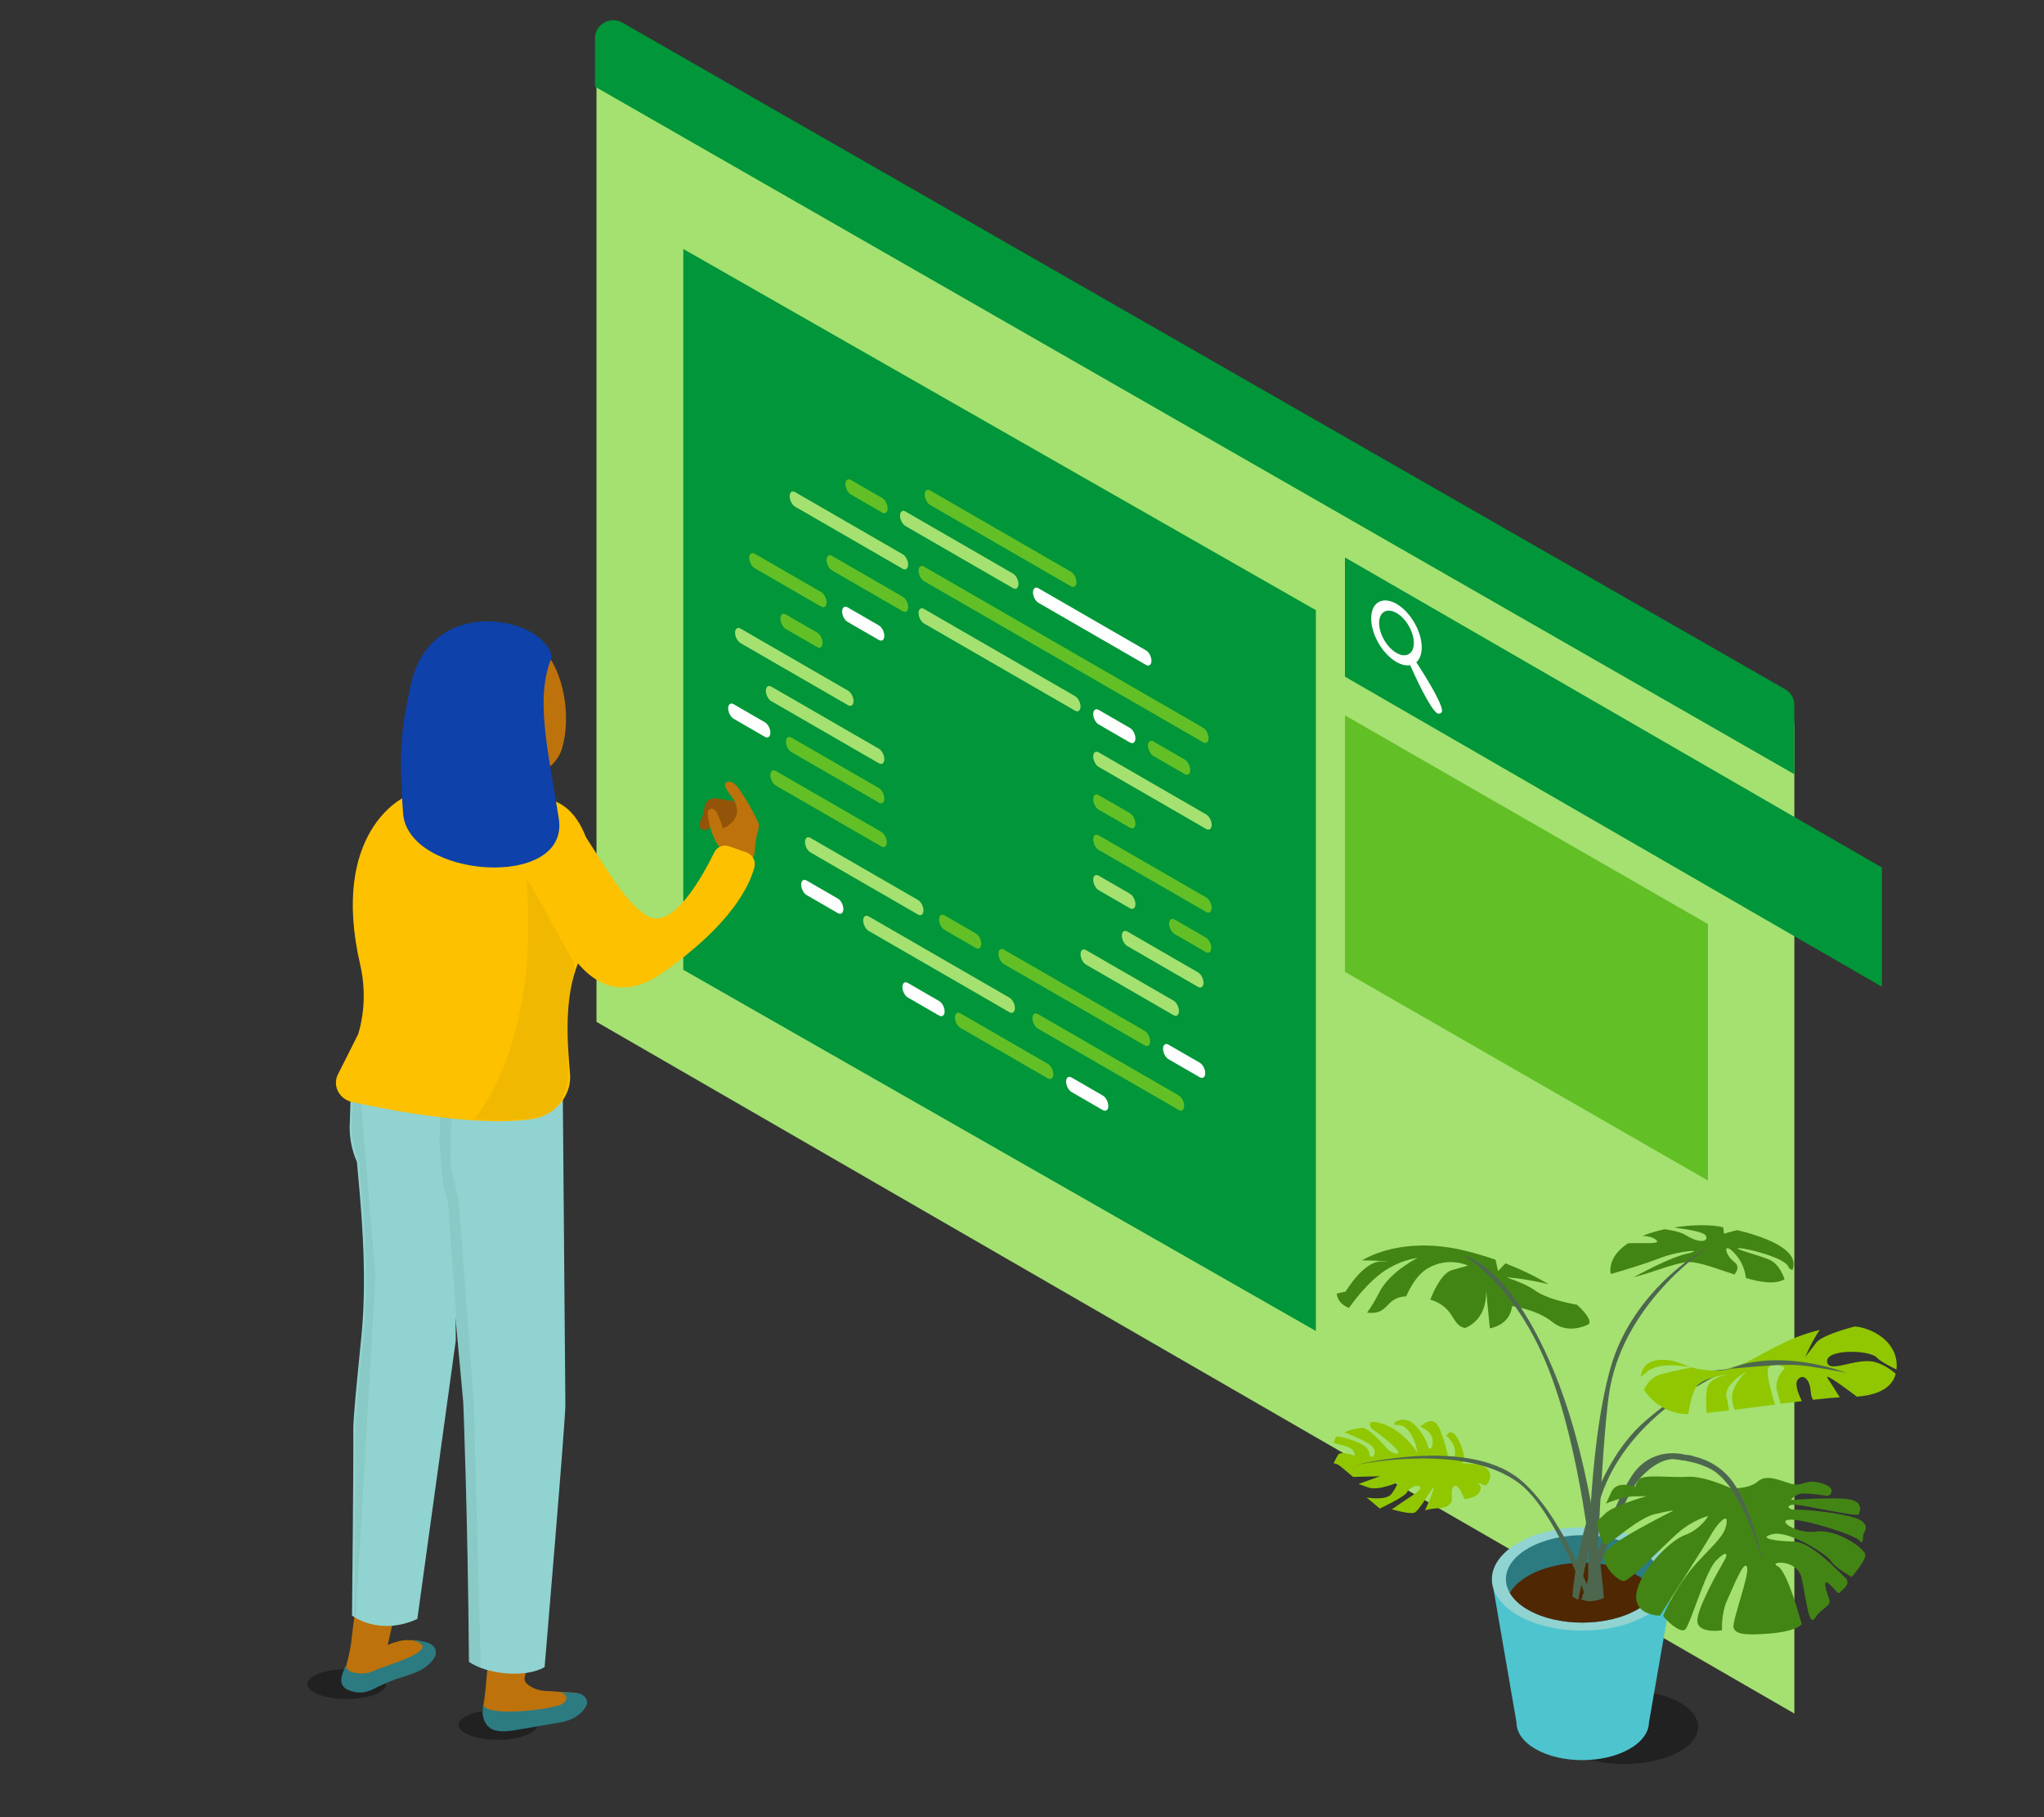
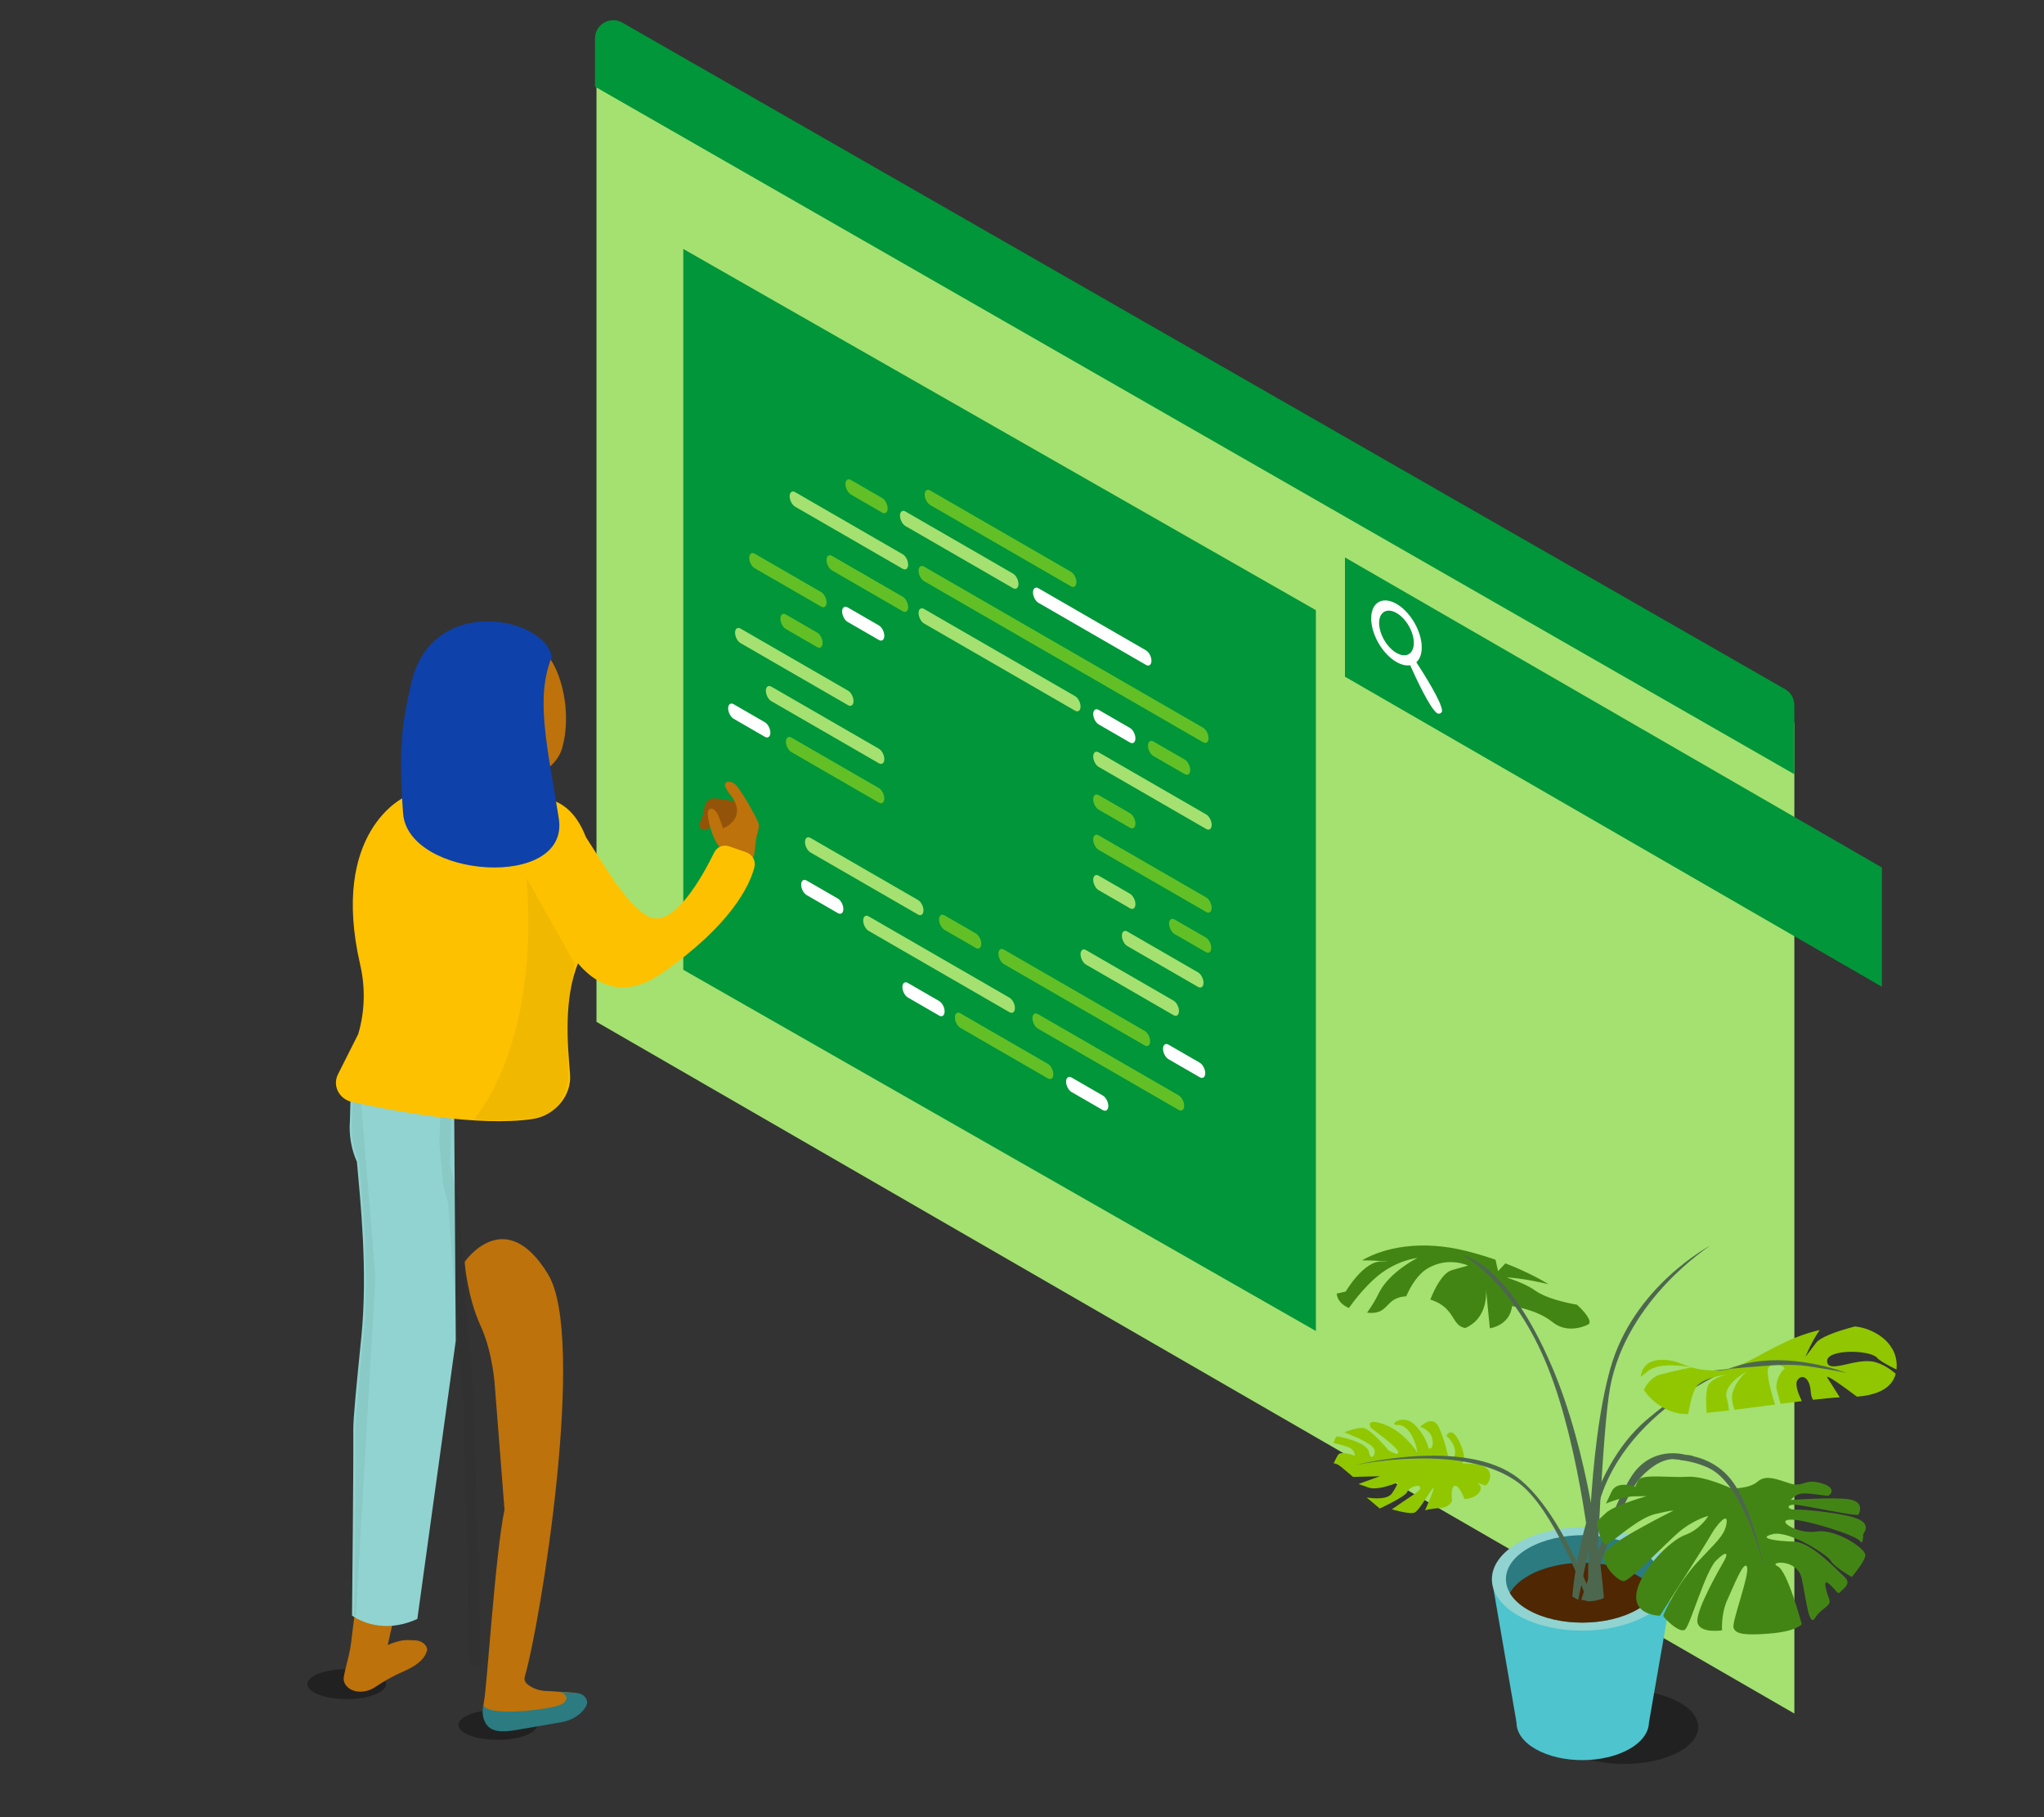
<svg xmlns="http://www.w3.org/2000/svg" id="artwork" viewBox="0 0 450 400">
  <rect x="0" y="0" width="450" height="400" fill="#333333" stroke="none" />
  <defs>
    <style>.cls-1{fill:none;}.cls-2{clip-path:url(#clippath);}.cls-3{opacity:.05;}.cls-4{fill:#009639;}.cls-5{fill:#fff;}.cls-6{fill:#fdc100;}.cls-7{fill:#90c701;}.cls-8{fill:#935409;}.cls-9{fill:#90d3d0;}.cls-10{fill:#a4e171;}.cls-11{fill:#bd720b;}.cls-12{fill:#0e41aa;}.cls-13{fill:#438515;}.cls-14{fill:#965d11;}.cls-15{fill:#62c026;}.cls-16{fill:#2b7b81;}.cls-17{fill:#4ec4ce;}.cls-18{fill:#4d674e;}.cls-19{fill:#4f2703;}.cls-20{clip-path:url(#clippath-1);}.cls-21{clip-path:url(#clippath-2);}.cls-22{opacity:.35;}</style>
    <clipPath id="clippath">
      <path class="cls-1" d="M82.57,230.7l-4.6,.96-.45,15.13c-.23,3.07,.3,6.15,1.55,8.96h0c.74,8.45,2.42,23.94,.98,38.43-.99,9.96-1.82,17.98-1.78,20.69,.08,6.15-.28,40.74-.28,40.74,0,0,5.83,4.63,14.38,.76l8.46-61.27-.39-56-17.87-8.4Z" />
    </clipPath>
    <clipPath id="clippath-1">
      <path class="cls-1" d="M95.38,236.6l6.61,72.39s1,24.6,1.25,57.07c4,2.74,12.43,3.62,16.66,1.14,0,0,4.74-56.03,4.57-57.83l-.61-73.63-28.48,.86Z" />
    </clipPath>
    <clipPath id="clippath-2">
      <path class="cls-1" d="M102.54,174.45s-7.85-1.88-13.29,.81c0,0-16.49,7.52-9.72,36.89,1.16,5.03,1.03,10.28-.43,15.24l-4.47,8.88c-1.26,2.51,.26,5.47,3.16,6.1,9.26,2.02,27.96,5.52,39.77,3.71,4.9-.75,8.57-5.23,8.17-9.85-.58-6.82-1.43-16.76,1.89-24.78,6.97-16.82,2.99-39.22-12.17-35.67l-12.92-1.34Z" />
    </clipPath>
  </defs>
  <path class="cls-10" d="M131.32,224.93V11.92c0-3.01,3.26-4.9,5.87-3.39l255.89,147.74c1.21,.7,1.96,1.99,1.96,3.39v217.53L131.32,224.93Z" />
  <polygon class="cls-4" points="289.7 134.31 150.43 54.8 150.43 213.47 289.7 292.98 289.7 134.31" />
  <path class="cls-4" d="M130.99,19.07V8.45c0-3.08,3.36-5,6.04-3.46l255.99,146.73c1.25,.71,2.01,2.03,2.01,3.46v15.24L130.99,19.07Z" />
  <polygon class="cls-4" points="387.04 175.21 414.32 190.96 414.32 217.21 296.1 148.95 296.1 122.7 387.04 175.21" />
  <path class="cls-5" d="M311.82,145.78c1.65-1.47,1.59-5.01-.27-8.42-2.07-3.8-5.59-6-7.86-4.92-2.27,1.08-2.43,5.04-.36,8.84,1.86,3.41,4.89,5.53,7.13,5.15,1.21,2.71,4.23,9.26,5.87,10.53,.44,.34,1.19,0,1.15-.55-.14-1.99-4.02-8.12-5.66-10.63h0Zm-1.8-1.73c-1.56,.74-3.98-.77-5.4-3.38-1.42-2.61-1.31-5.33,.25-6.07,1.56-.74,3.98,.77,5.4,3.38,1.42,2.61,1.31,5.33-.25,6.07h0Z" />
  <g>
    <path class="cls-22" d="M369.1,385.9c-6.36,3.18-16.66,3.18-23.02,0-6.36-3.18-6.36-8.33,0-11.51,6.36-3.18,16.66-3.18,23.02,0,6.36,3.18,6.36,8.33,0,11.51" />
    <g>
      <path class="cls-7" d="M323.17,325.71s3.4,.46,2.74,2.31c-.66,1.85-3.5,1.95-3.5,1.95,0,0-1.15-3.17-2.15-2.91s-.58,3.25-.58,3.25c0,0-.46,1.53-2.67,1.65-2.21,.12-3.28,.5-3.28,.5,0,0,2.71-6.05,1.67-4.78-1.04,1.28-2.92,4.7-3.91,5.24-.99,.54-5.07-.69-5.07-.69,0,0,.5-.3,2.53-1.72,.53-.37,1.07-.72,1.57-1.05,1.4-.92,2.47-1.64,2.12-2.15-.47-.69-2.45,.13-2.88,1.15s-5.99,3.6-5.99,3.6l-2.9-2.44s4.37,.84,5.57-.89c1.2-1.73,1.32-2.43,1.32-2.43,0,0-4.33,1.91-6.5,1.13l-2.17-.78s1.43-.52,2.56-.92c1.12-.41,2.15-.78,2.15-.78l-5.91,.15s-1.04-.87-2.38-2.01-1.9-.94-1.9-.94c0,0,.37-.96,.99-1.92,.62-.96,3.68,.21,3.68,.21,0,0,.08-1.31-1.44-1.9-1.53-.59-3.25-.9-3.25-.9,0,0,.42-1.52,.86-1.46,.43,.06,6.62,1.22,6.95,3.52,.32,2.3,2.17,.07,.68-1.32-1.49-1.39-6.13-3.1-6.13-3.1,0,0,2.41-1,4.04-.98,.68,0,1.77,.86,2.82,1.85,1.47,1.39,2.84,3.05,2.84,3.05,0,0,2.34,1.49,2.16,.39-.18-1.1-5.91-5.2-5.91-5.2,0,0-1.69-2.36,2.61-.94,4.29,1.42,7.22,5.82,7.22,5.82,0,0,.52,1.27,.11-.59-.41-1.86-1.87-5.14-4.15-5.01-2.28,.13,1.16-2.64,3.75-.06,2.59,2.57,3.06,5.19,3.06,5.19,0,0,1.09,.54,.9-1.72-.19-2.26-2.73-3.01-2.73-3.01,0,0,2.77-2.92,4.14,.17,1.37,3.09,1.98,6.29,1.98,6.29,0,0,1.25,1.56,1.53-.55,.28-2.11-1.88-3.93-1.88-3.93,0,0,1.14-2.49,2.95,1.53,1.81,4.02,.43,4.52,.43,4.52,0,0,2.02,.05,3.47,.24,1.45,.19,3.04,1.26,2.76,2.82-.28,1.56-1.02,1.83-1.02,1.83l-3.83-1.3Z" />
      <g>
        <g>
          <path class="cls-17" d="M338.11,385.03c5.67,3.23,14.9,3.21,20.61-.04,5.71-3.25,5.74-8.5,.06-11.73-5.67-3.23-14.9-3.21-20.61,.04-5.71,3.25-5.74,8.5-.06,11.73Z" />
          <polygon class="cls-17" points="348.45 379.15 363.03 379.15 368.36 348.55 328.78 349.67 333.87 379.15 348.45 379.15" />
          <ellipse class="cls-9" cx="348.45" cy="347.55" rx="20" ry="11.37" transform="translate(-1.82 1.84) rotate(-.3)" />
          <path class="cls-16" d="M332.4,350.64c.79,1.36,2.15,2.65,4.05,3.73,6.58,3.75,17.3,3.73,23.93-.04,1.95-1.11,3.33-2.41,4.13-3.81,1.94-3.34,.6-7.16-4.05-9.8-6.59-3.75-17.3-3.73-23.93,.04-4.71,2.67-6.09,6.52-4.13,9.88Z" />
          <path class="cls-19" d="M332.4,350.64c.79,1.36,2.15,2.65,4.05,3.73,6.58,3.75,17.3,3.73,23.93-.04,1.95-1.11,3.33-2.41,4.13-3.81-.79-1.36-2.14-2.64-4.05-3.73-6.59-3.75-17.3-3.73-23.93,.04-1.95,1.11-3.33,2.41-4.13,3.81Z" />
        </g>
        <g>
          <path class="cls-13" d="M347.19,287.2c-2.95-.54-6.91-1.5-9.11-3.06-3.82-2.71-9.49-3.37-3.82-2.71,1.8,.21,4.21,.69,6.67,1.24-2.64-1.57-5.82-3.16-9.51-4.58l-1.61,1.71-.56-2.51c-2.04-.71-4.21-1.36-6.51-1.94-9.86-2.45-17.9-.8-22.89,2.08,3.97,0,7.45,.46,4.41,.26-3.99-.26-8,6.61-8,6.61l-1.98,.45c.13,1.31,.99,2.44,2.68,3.17,1.41-1.96,3.7-4.85,6.3-7.01,4.31-3.58,8.81-4.01,8.81-4.01,0,0-6.18,3.04-8.5,7.73-.84,1.71-1.77,3.16-2.6,4.32,5.02,.57,3.74-3.33,8.62-3.61,1.01-2.3,2.55-4.87,4.77-6.17,4.55-2.66,8.84-.59,8.84-.59l-3.51,.99c-2.07,.58-3.76,3.88-4.8,6.49,5.59,1.76,4.55,5.74,7.7,6.27,4.58-1.99,4.68-6.85,4.57-8.47l-.05-.54s.03,.2,.05,.54l.84,8.54c4.77-.97,4.88-4.9,4.88-4.9,0,0,5.41,.69,8.9,3.51,3.5,2.83,7.67,.62,7.67,.62,1.14-.31,.31-2.09-2.26-4.44Z" />
          <path class="cls-18" d="M341.68,300.85c8.15,19.08,10.77,43.11,11.43,50.82-.14,.09-.28,.19-.42,.3,.1-.07-.75,.21-1.07,.28-.13,.03-.26,.05-.39,.07-.61-7.13-3.26-33.2-10.36-51.1-7.52-18.97-18.76-24.88-18.76-24.88,0,0,9.71,1.45,19.56,24.5Z" />
        </g>
        <g>
-           <path class="cls-13" d="M354.71,278.23c.5-1.83,1.86-3.34,3.72-4.56,3.87-.15,7.72,.34,5.98-.9-.66-.47-1.66-.68-2.81-.72,1.52-.61,3.18-1.1,4.87-1.47,1.89,.25,3.71,.68,4.81,1.38,2.77,1.76,5.05,1.41,4.24,0-.44-.77-3.92-1.37-7-1.76,4.19-.67,8.34-.66,10.84-.06l.2,1.41s0,0,2.87-.78c4.98,1.18,14.09,4.03,12.2,8.78-.42-.09-.75-.3-.92-.73-.81-2.02-9.5-4.15-10.91-4.08-1.41,.06,4.04,1.46,6.58,2.47,2.53,1.01,3.49,4.38,3.5,4.4-2.03,1.15-5.17,.67-8.51-.28-.13-1.21-.61-3.38-2.38-5.34-2.63-2.93-2.43,0-.35,1.63,1.34,1.05,.94,1.94,.21,2.93-4.04-1.33-8.02-2.91-10.36-2.73-2.89,.21-7.98,2.41-11.83,3.32,2.96-1.61,8.39-4.4,11.6-5.15,4.62-1.07-1.38-.8-6.03,1.02-3.13,1.23-7.83,2.63-10.56,3.42-.21-.52-.21-1.23,.05-2.21Z" />
          <path class="cls-18" d="M351.27,352.32c-.46,.09-.9,.14-1.38,.15-.09,0-.18,0-.27,0-.04-3.36-.21-32.82,4.88-51.14,5.07-18.25,22.07-27.16,22.07-27.16,0,0-18.38,11.69-22.07,31.11-1.68,8.84-3.09,43.24-3.24,47.04Z" />
        </g>
        <g>
          <path class="cls-18" d="M347.46,352.14c-.26-.1-.51-.23-.77-.4-.18-.12-.36-.22-.53-.31,.46-5.45,3.11-27.65,16.35-38.9,12.17-10.33,20.8-12.12,20.8-12.12,0,0-27,9.5-31.93,33.04-3.23,15.39-3.81,18.18-3.92,18.68Z" />
          <path class="cls-7" d="M361.92,305.96c1.46,2.21,4.86,5.31,9.53,5.31h.22c.28-1.76,.82-4.47,1.72-5.93,1.26-2.04,6.41-2.75,7.36-2.87-.64,.1-3.2,.58-4.48,2.12-.73,.88-.73,3.75-.55,6.41,1.47-.14,3.15-.33,4.94-.54-.12-.9-.28-1.91-.55-2.9-.73-2.79,4.23-5.55,4.52-5.71-.16,.13-2.2,1.69-3.14,4.53-.39,1.16-.1,2.61,.38,3.94,2.84-.35,5.91-.75,8.9-1.14-.87-2.81-2.06-7.21-1.42-8.15,.15-.21,.35-.37,.58-.47,.5-.23,1.16-.22,1.72-.09,.85,.19,1.49,.65,1.09,.93-.79,.55-1.97,3-1.58,4.52,.18,.7,.53,1.95,.85,3.09,1.61-.21,3.18-.41,4.67-.59-.78-1.63-1.55-3.7-.99-4.58,.99-1.53,2.76-.64,2.96,2.53,.04,.73,.23,1.31,.5,1.75,2.4-.27,4.45-.47,5.89-.54-.91-1.42-1.93-3.11-2.64-4.15-1.07-1.55,4.05,2.23,6.43,4.01,4.04-.34,7.63-1.58,8.53-5.06-1.23-1.04-2.79-2.07-4.52-2.55-4.11-1.14-10.34,2.7-10.59-.12-.25-2.81,9.42-2.62,10.98-.85,.61,.68,2.36,1.66,4.29,2.6,.03-.27,.05-.56,.05-.86,0-5.5-5.58-8.3-9.2-8.62-4,1.05-7.58,2.34-8.54,3.6-2.07,2.7-2.33,3.04-2.36,3.09,.07-.18,1.47-3.55,3.15-5.91-7.35,1.68-12.66,5.59-17.31,7.64-1.79,.79-3.49,1.3-5.16,1.3-.36,0-.72,0-1.04-.02-6.3-.21-6.87-2.35-11.17-2.35-3.64,0-4.53,2.15-4.74,3.75,.5-.38,1.03-.79,1.58-1.25,2.76-2.3,9.65-.84,9.65-.84,0,0-3.35,.63-6.89,1.58-1.86,.5-2.98,2.03-3.62,3.37Z" />
          <path class="cls-18" d="M377.11,301.69s6.4-.71,12.82-1.13c.57-.04,1.15-.07,1.72-.09,2.24-.08,4.41-.04,6.26,.24,6.89,1.04,8.5,1.49,8.74,1.56-.71-.28-12.38-4.8-23.34-1.87-1.79,.79-3.49,1.3-5.16,1.3-.36,0-.72,0-1.04-.02Z" />
        </g>
        <path class="cls-18" d="M334.26,325.37c9.61,7.52,16.4,26.81,16.4,26.81l-.44,.26c-.11,0-.22,.02-.33,.02-.13,0-.25,0-.38,0-.92-2.53-7.45-19.98-14.86-25.8-12.03-9.45-36.4-4.14-36.4-4.14,0,0,24.37-6.25,36,2.85Z" />
        <g>
          <path class="cls-18" d="M371.26,320.29s-6.41-2.11-11.08,3.32c-4.65,5.4-12.05,28.52-12.05,28.52l1.51,.33s6.9-22.48,11.78-27.47c3.1-3.17,5.93-4.3,8.51-3.64,2.58,.66,4.54-1.05,1.34-1.06Z" />
          <path class="cls-13" d="M381.14,327.62s-5.94-2.81-9.63-2.55-10.08-.7-10.82,.76l-.74,1.46s-3.93-1.56-5.16,1.06l-1.23,2.63s3.69-1.59,6.31-1.61l2.62-.03s-7.21,2.05-8.93,3.69c-1.72,1.64-2.05,1.83-2.05,1.83,0,0,.82,5.71,2.29,5.06,.77-.34,2.61-1.91,4.73-3.45,1.91-1.39,4.05-2.76,5.84-3.19,3.77-.9,4.03-.75,4.03-.75,0,0-13.12,6.49-14.84,8.95-1.72,2.46,2.55,6.59,3.93,6.55,1.38-.04,8.52-7.62,11.88-10.57,3.36-2.95,6.72-3.77,6.72-3.77,0,0-1.66,2.94-5.08,4.18-3.42,1.23-10,7.95-10.73,12.86-.74,4.92,5.16,4.92,5.16,4.92,0,0,10.16-15.81,11.23-17.78,1.07-1.97,3.85-5.3,3.44-2.57-.41,2.73-2.29,4.12-6.47,8.63-4.18,4.51-7.45,11.31-7.46,11.72,0,.41,3.69,4.1,4.83,3.03,1.15-1.07,4.42-12.78,6.8-15.16,2.38-2.38,2.7-1.56,1.8,0-.9,1.56-6.39,11.06-5.9,13.6,.49,2.54,5.41,1.75,5.41,1.75,0,0-.25-3.63,1.15-6.67,1.39-3.03,3.69-8.93,4.34-7.29,.66,1.64-3.44,12.21-2.95,13.44,.49,1.23,1.97,1.72,7.95,1.23,5.98-.49,7.05-2.05,7.05-2.05,0,0-3.11-11.8-5.33-12.78-2.21-.98,4.34-1.8,5.33,2.7,.98,4.51,1.57,10.93,2.95,8.69,1.38-2.25,3.69-2.54,3.11-4.1-.57-1.56-1.7-4.92,.09-3.28,1.79,1.64,1.74,2.33,2.37,1.64,.63-.7,2.54-1.8,.9-3.28-1.64-1.47-7.29-7.7-11.14-7.78-3.85-.08-8.28-.74-4.67-1.64,3.61-.9,12.16,4.62,12.82,5.9,.66,1.28,4.57,3.53,4.57,3.53,0,0,2.85-3.27,3.01-4.75,.16-1.48-6.47-5.91-10.73-5.25-4.26,.66-9.26-2.62-5.65-2.62s14.42,3.52,15.16,4.67c.74,1.15,.74-1.15,.74-1.39s1.8-2.05-.98-3.36c-2.79-1.31-11.88-2.21-13.85-2.13-1.97,.08-2.27-1.22,.01-1.06,2.28,.16,13.59,2.7,13.83,2.13s1.23-2.87-2.29-3.36c-3.52-.49-12.62,.16-12.62,.16,0,0,.88-1.27,2.45-1.41,1.57-.14,5.26,.51,5.67,.51s2.29-1.72-1.47-2.79c-3.77-1.07-3.93,.98-6.8,.08-2.87-.9-5.33-2.05-7.21-.41-1.88,1.64-5.78,1.47-5.78,1.47Z" />
          <path class="cls-18" d="M368.05,320.28c1.27-.28,8.44-.45,13.09,5.46s7.22,19.4,7.22,19.4c0,0-4.21-17.78-11.78-21.79-5.84-3.09-14.14-1.86-8.53-3.07Z" />
        </g>
      </g>
    </g>
  </g>
  <g>
    <path class="cls-15" d="M235.78,129.06l-31-17.9c-.66-.38-1.2-1.41-1.2-2.29h0c0-.88,.54-1.29,1.2-.91l31,17.9c.66,.38,1.2,1.41,1.2,2.29h0c0,.88-.54,1.29-1.2,.91Z" />
    <path class="cls-15" d="M203.43,124.72l61.44,35.47c.66,.38,1.2,1.41,1.2,2.29h0c0,.88-.54,1.29-1.2,.91l-61.44-35.47c-.66-.38-1.2-1.41-1.2-2.29h0c0-.88,.54-1.29,1.2-.91Z" />
    <path class="cls-10" d="M236.69,156.44l-33.26-19.2c-.66-.38-1.2-1.41-1.2-2.29h0c0-.88,.54-1.29,1.2-.91l33.26,19.2c.66,.38,1.2,1.41,1.2,2.29h0c0,.88-.54,1.29-1.2,.91Z" />
    <path class="cls-15" d="M180.77,133.52l-14.62-8.44c-.66-.38-1.2-1.41-1.2-2.29h0c0-.88,.54-1.29,1.2-.91l14.62,8.44c.66,.38,1.2,1.41,1.2,2.29h0c0,.88-.54,1.29-1.2,.91Z" />
    <path class="cls-10" d="M265.56,182.48l-23.68-13.67c-.66-.38-1.2-1.41-1.2-2.29h0c0-.88,.54-1.29,1.2-.91l23.68,13.67c.66,.38,1.2,1.41,1.2,2.29h0c0,.88-.54,1.29-1.2,.91Z" />
    <path class="cls-10" d="M175.05,108.33l23.68,13.67c.66,.38,1.2,1.41,1.2,2.29h0c0,.88-.54,1.29-1.2,.91l-23.68-13.67c-.66-.38-1.2-1.41-1.2-2.29h0c0-.88,.54-1.29,1.2-.91Z" />
    <path class="cls-5" d="M193.49,140.87l-6.89-3.98c-.66-.38-1.2-1.41-1.2-2.29h0c0-.88,.54-1.29,1.2-.91l6.89,3.98c.66,.38,1.2,1.41,1.2,2.29h0c0,.88-.54,1.29-1.2,.91Z" />
    <path class="cls-5" d="M228.62,129.49l23.68,13.67c.66,.38,1.2,1.41,1.2,2.29h0c0,.88-.54,1.29-1.2,.91l-23.68-13.67c-.66-.38-1.2-1.41-1.2-2.29h0c0-.88,.54-1.29,1.2-.91Z" />
    <path class="cls-10" d="M199.34,112.59l23.68,13.67c.66,.38,1.2,1.41,1.2,2.29h0c0,.88-.54,1.29-1.2,.91l-23.68-13.67c-.66-.38-1.2-1.41-1.2-2.29h0c0-.88,.54-1.29,1.2-.91Z" />
-     <path class="cls-15" d="M194.03,186.32l-23.23-13.41c-.66-.38-1.2-1.41-1.2-2.29h0c0-.88,.54-1.29,1.2-.91l23.23,13.41c.66,.38,1.2,1.41,1.2,2.29h0c0,.88-.54,1.29-1.2,.91Z" />
    <path class="cls-15" d="M252.01,230.12l-31-17.9c-.66-.38-1.2-1.41-1.2-2.29h0c0-.88,.54-1.29,1.2-.91l31,17.9c.66,.38,1.2,1.41,1.2,2.29h0c0,.88-.54,1.29-1.2,.91Z" />
-     <path class="cls-10" d="M222.24,222.81l-31-17.9c-.66-.38-1.2-1.41-1.2-2.29h0c0-.88,.54-1.29,1.2-.91l31,17.9c.66,.38,1.2,1.41,1.2,2.29h0c0,.88-.54,1.29-1.2,.91Z" />
+     <path class="cls-10" d="M222.24,222.81l-31-17.9c-.66-.38-1.2-1.41-1.2-2.29h0c0-.88,.54-1.29,1.2-.91l31,17.9c.66,.38,1.2,1.41,1.2,2.29c0,.88-.54,1.29-1.2,.91Z" />
    <path class="cls-15" d="M259.5,244.32l-31-17.9c-.66-.38-1.2-1.41-1.2-2.29h0c0-.88,.54-1.29,1.2-.91l31,17.9c.66,.38,1.2,1.41,1.2,2.29h0c0,.88-.54,1.29-1.2,.91Z" />
    <path class="cls-10" d="M202.11,201.31l-23.68-13.67c-.66-.38-1.2-1.41-1.2-2.29h0c0-.88,.54-1.29,1.2-.91l23.68,13.67c.66,.38,1.2,1.41,1.2,2.29h0c0,.88-.54,1.29-1.2,.91Z" />
    <path class="cls-15" d="M214.83,208.66l-6.89-3.98c-.66-.38-1.2-1.41-1.2-2.29h0c0-.88,.54-1.29,1.2-.91l6.89,3.98c.66,.38,1.2,1.41,1.2,2.29h0c0,.88-.54,1.29-1.2,.91Z" />
    <path class="cls-5" d="M242.8,244.36l-6.89-3.98c-.66-.38-1.2-1.41-1.2-2.29h0c0-.88,.54-1.29,1.2-.91l6.89,3.98c.66,.38,1.2,1.41,1.2,2.29h0c0,.88-.54,1.29-1.2,.91Z" />
    <path class="cls-5" d="M206.76,223.55l-6.89-3.98c-.66-.38-1.2-1.41-1.2-2.29h0c0-.88,.54-1.29,1.2-.91l6.89,3.98c.66,.38,1.2,1.41,1.2,2.29h0c0,.88-.54,1.29-1.2,.91Z" />
    <path class="cls-5" d="M184.47,201l-6.89-3.98c-.66-.38-1.2-1.41-1.2-2.29h0c0-.88,.54-1.29,1.2-.91l6.89,3.98c.66,.38,1.2,1.41,1.2,2.29h0c0,.88-.54,1.29-1.2,.91Z" />
    <path class="cls-10" d="M169.81,151.14l23.68,13.67c.66,.38,1.2,1.41,1.2,2.29h0c0,.88-.54,1.29-1.2,.91l-23.68-13.67c-.66-.38-1.2-1.41-1.2-2.29h0c0-.88,.54-1.29,1.2-.91Z" />
    <path class="cls-5" d="M161.51,155.01l6.89,3.98c.66,.38,1.2,1.41,1.2,2.29h0c0,.88-.54,1.29-1.2,.91l-6.89-3.98c-.66-.38-1.2-1.41-1.2-2.29h0c0-.88,.54-1.29,1.2-.91Z" />
    <path class="cls-15" d="M241.88,183.88l23.68,13.67c.66,.38,1.2,1.41,1.2,2.29h0c0,.88-.54,1.29-1.2,.91l-23.68-13.67c-.66-.38-1.2-1.41-1.2-2.29h0c0-.88,.54-1.29,1.2-.91Z" />
    <path class="cls-15" d="M241.88,175.02l6.89,3.98c.66,.38,1.2,1.41,1.2,2.29h0c0,.88-.54,1.29-1.2,.91l-6.89-3.98c-.66-.38-1.2-1.41-1.2-2.29h0c0-.88,.54-1.29,1.2-.91Z" />
    <path class="cls-5" d="M241.88,156.26l6.89,3.98c.66,.38,1.2,1.41,1.2,2.29h0c0,.88-.54,1.29-1.2,.91l-6.89-3.98c-.66-.38-1.2-1.41-1.2-2.29h0c0-.88,.54-1.29,1.2-.91Z" />
    <path class="cls-15" d="M253.94,163.22l6.89,3.98c.66,.38,1.2,1.41,1.2,2.29h0c0,.88-.54,1.29-1.2,.91l-6.89-3.98c-.66-.38-1.2-1.41-1.2-2.29h0c0-.88,.54-1.29,1.2-.91Z" />
    <path class="cls-15" d="M173.01,135.26l6.89,3.98c.66,.38,1.2,1.41,1.2,2.29h0c0,.88-.54,1.29-1.2,.91l-6.89-3.98c-.66-.38-1.2-1.41-1.2-2.29h0c0-.88,.54-1.29,1.2-.91Z" />
    <path class="cls-10" d="M241.88,192.75l6.89,3.98c.66,.38,1.2,1.41,1.2,2.29h0c0,.88-.54,1.29-1.2,.91l-6.89-3.98c-.66-.38-1.2-1.41-1.2-2.29h0c0-.88,.54-1.29,1.2-.91Z" />
    <path class="cls-15" d="M258.58,202.39l6.89,3.98c.66,.38,1.2,1.41,1.2,2.29h0c0,.88-.54,1.29-1.2,.91l-6.89-3.98c-.66-.38-1.2-1.41-1.2-2.29h0c0-.88,.54-1.29,1.2-.91Z" />
    <path class="cls-5" d="M257.25,229.95l6.89,3.98c.66,.38,1.2,1.41,1.2,2.29h0c0,.88-.54,1.29-1.2,.91l-6.89-3.98c-.66-.38-1.2-1.41-1.2-2.29h0c0-.88,.54-1.29,1.2-.91Z" />
    <path class="cls-10" d="M248.19,205.05l15.57,8.99c.66,.38,1.2,1.41,1.2,2.29h0c0,.88-.54,1.29-1.2,.91l-15.57-8.99c-.66-.38-1.2-1.41-1.2-2.29h0c0-.88,.54-1.29,1.2-.91Z" />
    <path class="cls-15" d="M183.17,122.36l15.57,8.99c.66,.38,1.2,1.41,1.2,2.29h0c0,.88-.54,1.29-1.2,.91l-15.57-8.99c-.66-.38-1.2-1.41-1.2-2.29h0c0-.88,.54-1.29,1.2-.91Z" />
    <path class="cls-15" d="M193.49,176.67l-19.26-11.12c-.66-.38-1.2-1.41-1.2-2.29h0c0-.88,.54-1.29,1.2-.91l19.26,11.12c.66,.38,1.2,1.41,1.2,2.29h0c0,.88-.54,1.29-1.2,.91Z" />
    <path class="cls-10" d="M186.71,155.23l-23.68-13.67c-.66-.38-1.2-1.41-1.2-2.29h0c0-.88,.54-1.29,1.2-.91l23.68,13.67c.66,.38,1.2,1.41,1.2,2.29h0c0,.88-.54,1.29-1.2,.91Z" />
    <path class="cls-10" d="M258.36,223.46l-19.27-11.13c-.66-.38-1.2-1.41-1.2-2.29h0c0-.88,.54-1.29,1.2-.91l19.27,11.13c.66,.38,1.2,1.41,1.2,2.29h0c0,.88-.54,1.29-1.2,.91Z" />
    <path class="cls-15" d="M230.7,237.38l-19.27-11.13c-.66-.38-1.2-1.41-1.2-2.29h0c0-.88,.54-1.29,1.2-.91l19.27,11.13c.66,.38,1.2,1.41,1.2,2.29h0c0,.88-.54,1.29-1.2,.91Z" />
    <path class="cls-15" d="M187.33,105.65l6.89,3.98c.66,.38,1.2,1.41,1.2,2.29h0c0,.88-.54,1.29-1.2,.91l-6.89-3.98c-.66-.38-1.2-1.41-1.2-2.29h0c0-.88,.54-1.29,1.2-.91Z" />
  </g>
-   <polygon class="cls-15" points="376.02 203.4 376.02 259.87 296.1 213.93 296.1 157.46 376.02 203.4" />
  <g>
    <g>
      <g>
        <path class="cls-8" d="M163.65,181.27c.04-.05,.07-.11,.09-.18,.15-.38,.06-.84-.23-1.12,.12-.36,.13-.75,0-1.12-.05-.12-.1-.24-.17-.34,.13-.16,.23-.36,.24-.55,.07-.68-.35-1.16-.99-1.32-.97-.24-1.94-.44-2.92-.61-.5-.08-1-.16-1.5-.22-.44-.06-.9-.12-1.34-.03-.67,.13-1.19,.54-1.5,1.15-.23,.46-.27,.99-.36,1.48-.05,.24-.1,.48-.16,.72,0,.01-.06,.2-.06,.22-.03,.1-.06,.2-.09,.3-.17,.5-.37,.99-.6,1.47-.26,.55,.03,1.31,.6,1.53,.61,.23,1.25-.01,1.53-.6,.42-.87,.73-1.78,.96-2.71,.01-.04,.02-.09,.03-.13,.02,.02,.03,.04,.05,.05-.08,.31-.12,.64-.18,.93-.16,.77-.32,1.54-.47,2.31-.1,.51,.33,1.08,.85,1.13,.56,.06,1.01-.3,1.13-.85l.12-.57c.15,.41,.51,.77,.94,.79,.64,.04,1.18-.13,1.74-.41,.1-.05,.19-.09,.29-.13,.02,0,.08-.02,.13-.04,.4,.34,1.03,.42,1.46,.08,.37-.3,.55-.79,.43-1.24Zm-1.84,1.14h0s0,0,0,0c0,0,0,0,0,0h0Zm-.06,.02s0,0,0,0c-.05,0-.07,0,0,0Zm0,0s.01,0,.02,0c0,0,0,0,0,0,0,0-.01,0-.02,0Zm.11-.01s.05,0,.06-.01c-.01,.01-.04,.01-.06,.01Z" />
        <path class="cls-11" d="M160.18,188.66s-1.77-1.86-2.75-3.72c-.98-1.85-2.01-5.94-1.43-6.61,.57-.67,1.35-.23,1.86,.66,.51,.89,1.32,3.35,1.32,3.35,0,0,6-2.3,1.28-7.79-.16-.19-.51-.81-.79-1.35-.27-.51,.09-1.15,.67-1.14,.53,0,1.18,.21,1.8,.89,1.39,1.53,4.51,7.19,4.86,8.29,.19,.59-.07,1.7-.35,2.6s-.47,3.59-.56,4.08c-.08,.45-.25,.87-.51,1.24l-.97,1.42-4.43-1.93Z" />
      </g>
      <path class="cls-11" d="M159.2,186.77l-2.41,5.7c-.2,.48-.19,1.02,.02,1.49l.83,1.8c.6,1.29,2.37,1.45,3.19,.29l4.66-6.62c.73-1.04,.22-2.48-1-2.84l-3.08-.89c-.9-.26-1.85,.19-2.21,1.06Z" />
    </g>
    <g>
      <g>
        <ellipse class="cls-22" cx="76.33" cy="370.71" rx="8.67" ry="3.29" />
        <ellipse class="cls-22" cx="109.6" cy="379.68" rx="8.67" ry="3.29" />
      </g>
      <path class="cls-11" d="M126.57,372.62l-6.17-.39c-1.68-.03-3.25-.6-4.35-1.55-.51-.44-.68-1.05-.51-1.63,3.42-11.59,13.65-74.53,5.13-88.54-9.51-15.64-18.37-2.75-18.37-2.75,0,0,.48,7.46,3.53,14.14,2.74,6,3.12,13.33,3.12,13.33l2.12,27.1c-2.06,9.72-3.88,39.47-4.54,42.33-.3,1.3,.04,3.11,.73,3.92,1.55,1.81,5.06,1.17,7.77,.74l8.02-1.23c2.95-.46,4.87-2.08,5.41-3.48,.14-.94-.69-1.81-1.89-1.98Z" />
      <path class="cls-11" d="M97.86,292.47l-3.06,28.55c-.2,1.82-1.77,9.19-2.51,10.9l-6.94,30.18c1.19-.52,2.92-1.07,4.13-1.08,.43,0,.84,0,1.25,.02l.71,.03c1.2,.07,2.2,.73,2.52,1.61,.04,.14,.07,.27,.09,.39,0,0-.12,2.23-3.7,4.11-.51,.27-1.19,.6-1.92,.92-2.03,.9-3.91,1.96-5.67,3.16-.98,.66-2.08,1.12-3.5,1.11-2.13,0-3.8-1.46-3.58-3.13,.03-.17,.07-.47,.13-.77,.03-.13,.06-.27,.09-.4,.03-.17,.06-.27,.08-.39,.17-.69,.36-1.46,.54-2.18,.43-1.63,.73-3.26,.9-4.91,.83-7.15,3.25-25.19,7.66-35.05v-36.26s12.79,3.19,12.79,3.19Z" />
-       <path class="cls-16" d="M95.94,364.2s-.67,2.54-4.84,4.11c-.59,.22-1.38,.49-2.21,.75-2.32,.71-4.53,1.62-6.64,2.71-1.18,.59-2.43,.95-3.89,.71-2.2-.34-3.96-1.34-2.93-4.15,.07-.19,.19-.53,.32-.87,.06-.15,.13-.3,.19-.45,.1-.2,.13-.32,.18-.43,.01,1.01,1.15,1.51,2.11,1.66,1.44,.23,2.78,.18,3.96-.41,2.12-1.09,16.22-4.79,8.62-6.76l.95,.05c3.8,.37,4.08,1.55,4.2,2.61,0,.16,0,.33,0,.46Z" />
      <path class="cls-16" d="M127.29,372.71l-4.13-.3c1.65,.4,2.19,1.71,.53,2.72-1.89,1.14-17.24,3.03-17.3-.05-.07,.61-.1,1.09-.12,1.34-.08,1.13,.19,2.29,.88,3.24,1.59,2.19,5.27,1.37,8.1,.87l8.36-1.44c3.07-.54,5.08-2.43,5.64-4.06,.14-1.1-.72-2.11-1.97-2.31Z" />
      <path class="cls-9" d="M82.08,230.7l-4.6,.96-.45,15.13c-.23,3.07,.3,6.15,1.55,8.96h0c.74,8.45,2.42,23.94,.98,38.43-.99,9.96-1.82,17.98-1.78,20.69,.08,6.15-.28,40.74-.28,40.74,0,0,5.83,4.63,14.38,.76l8.46-61.27-.39-56-17.87-8.4Z" />
-       <path class="cls-9" d="M95.38,236.36l6.61,72.39s1,24.6,1.25,57.07c4,2.74,12.43,3.62,16.66,1.14,0,0,4.74-56.03,4.57-57.83l-.61-73.63-28.48,.86Z" />
      <g class="cls-2">
        <polyline class="cls-3" points="79 236.62 82.65 281.08 78.23 357.35 51.55 351.91 76.09 228.32 79 236.62 79 236.62" />
      </g>
      <g class="cls-20">
        <polygon class="cls-3" points="103.13 367.03 101.86 309.03 98.66 264.91 96.56 257 97.4 232.06 99.7 233.74 99.08 256.52 100.96 263.95 104.31 308.79 105.84 367.02 103.13 367.03" />
      </g>
      <path class="cls-11" d="M103.69,184.29l-.75-.17c-2.53-.56-4.13-3.09-3.57-5.62l3.18-14.25c.56-2.53,3.09-4.13,5.62-3.57l.75,.17c2.53,.56,6.77,3.95,6.21,6.48l-1.04,14.14c-.56,2.53-7.87,3.38-10.4,2.82Z" />
      <path class="cls-14" d="M114.82,171.41s-3.33-1.33-4.01-4.01l-.23,9.28,3.46,.41,.31,.11,.47-5.77h-.01Z" />
      <path class="cls-6" d="M102.31,174.67s-7.85-1.88-13.29,.81c0,0-16.49,7.52-9.72,36.89,1.16,5.03,1.03,10.28-.43,15.24l-4.47,8.88c-1.26,2.51,.26,5.47,3.16,6.1,9.26,2.02,27.96,5.52,39.77,3.71,4.9-.75,8.57-5.23,8.17-9.85-.58-6.82-1.43-16.76,1.89-24.78,6.97-16.82,2.99-39.22-12.17-35.67l-12.92-1.34Z" />
      <path class="cls-6" d="M116.91,187.07s7.61,41.98,28.9,27.1c15.21-10.63,19.23-19.24,20.28-23.29,.36-1.38-.44-2.8-1.79-3.27l-3.79-1.32c-1.28-.45-2.68,.13-3.27,1.35-2.47,5.07-9.07,17.15-14.64,14.03-7-3.91-14.1-20.51-17.56-21.96-3.46-1.45-8.13,7.35-8.13,7.35Z" />
      <path class="cls-11" d="M123.79,164.59c-2,6.98-12.66,9.06-17.06,4.5-4.4-4.56-6.34-13.91-4.34-20.89,2-6.98,12.89-9.59,17.29-5.04,4.4,4.56,6.11,14.45,4.1,21.43Z" />
      <path class="cls-12" d="M121.47,144.67c-1.22-8.75-26.52-14.29-31,5.95-2.04,9.23-2.74,14.1-1.73,28.39,1.02,14.35,36.8,17.01,34.28,1.12-2.52-15.89-5.23-26.5-1.55-35.47Z" />
      <g class="cls-21">
        <path class="cls-3" d="M120.38,245.37c-2.94,1.16-7.94,2.06-16.05,.98,0,0,14.56-15.7,11.59-53.04,0,0,10.52,18.51,10.52,18.85,0,1.19-1.83,12.74-1.37,24.55,.11,2.76-1.93,7.57-4.7,8.66Z" />
      </g>
    </g>
  </g>
</svg>